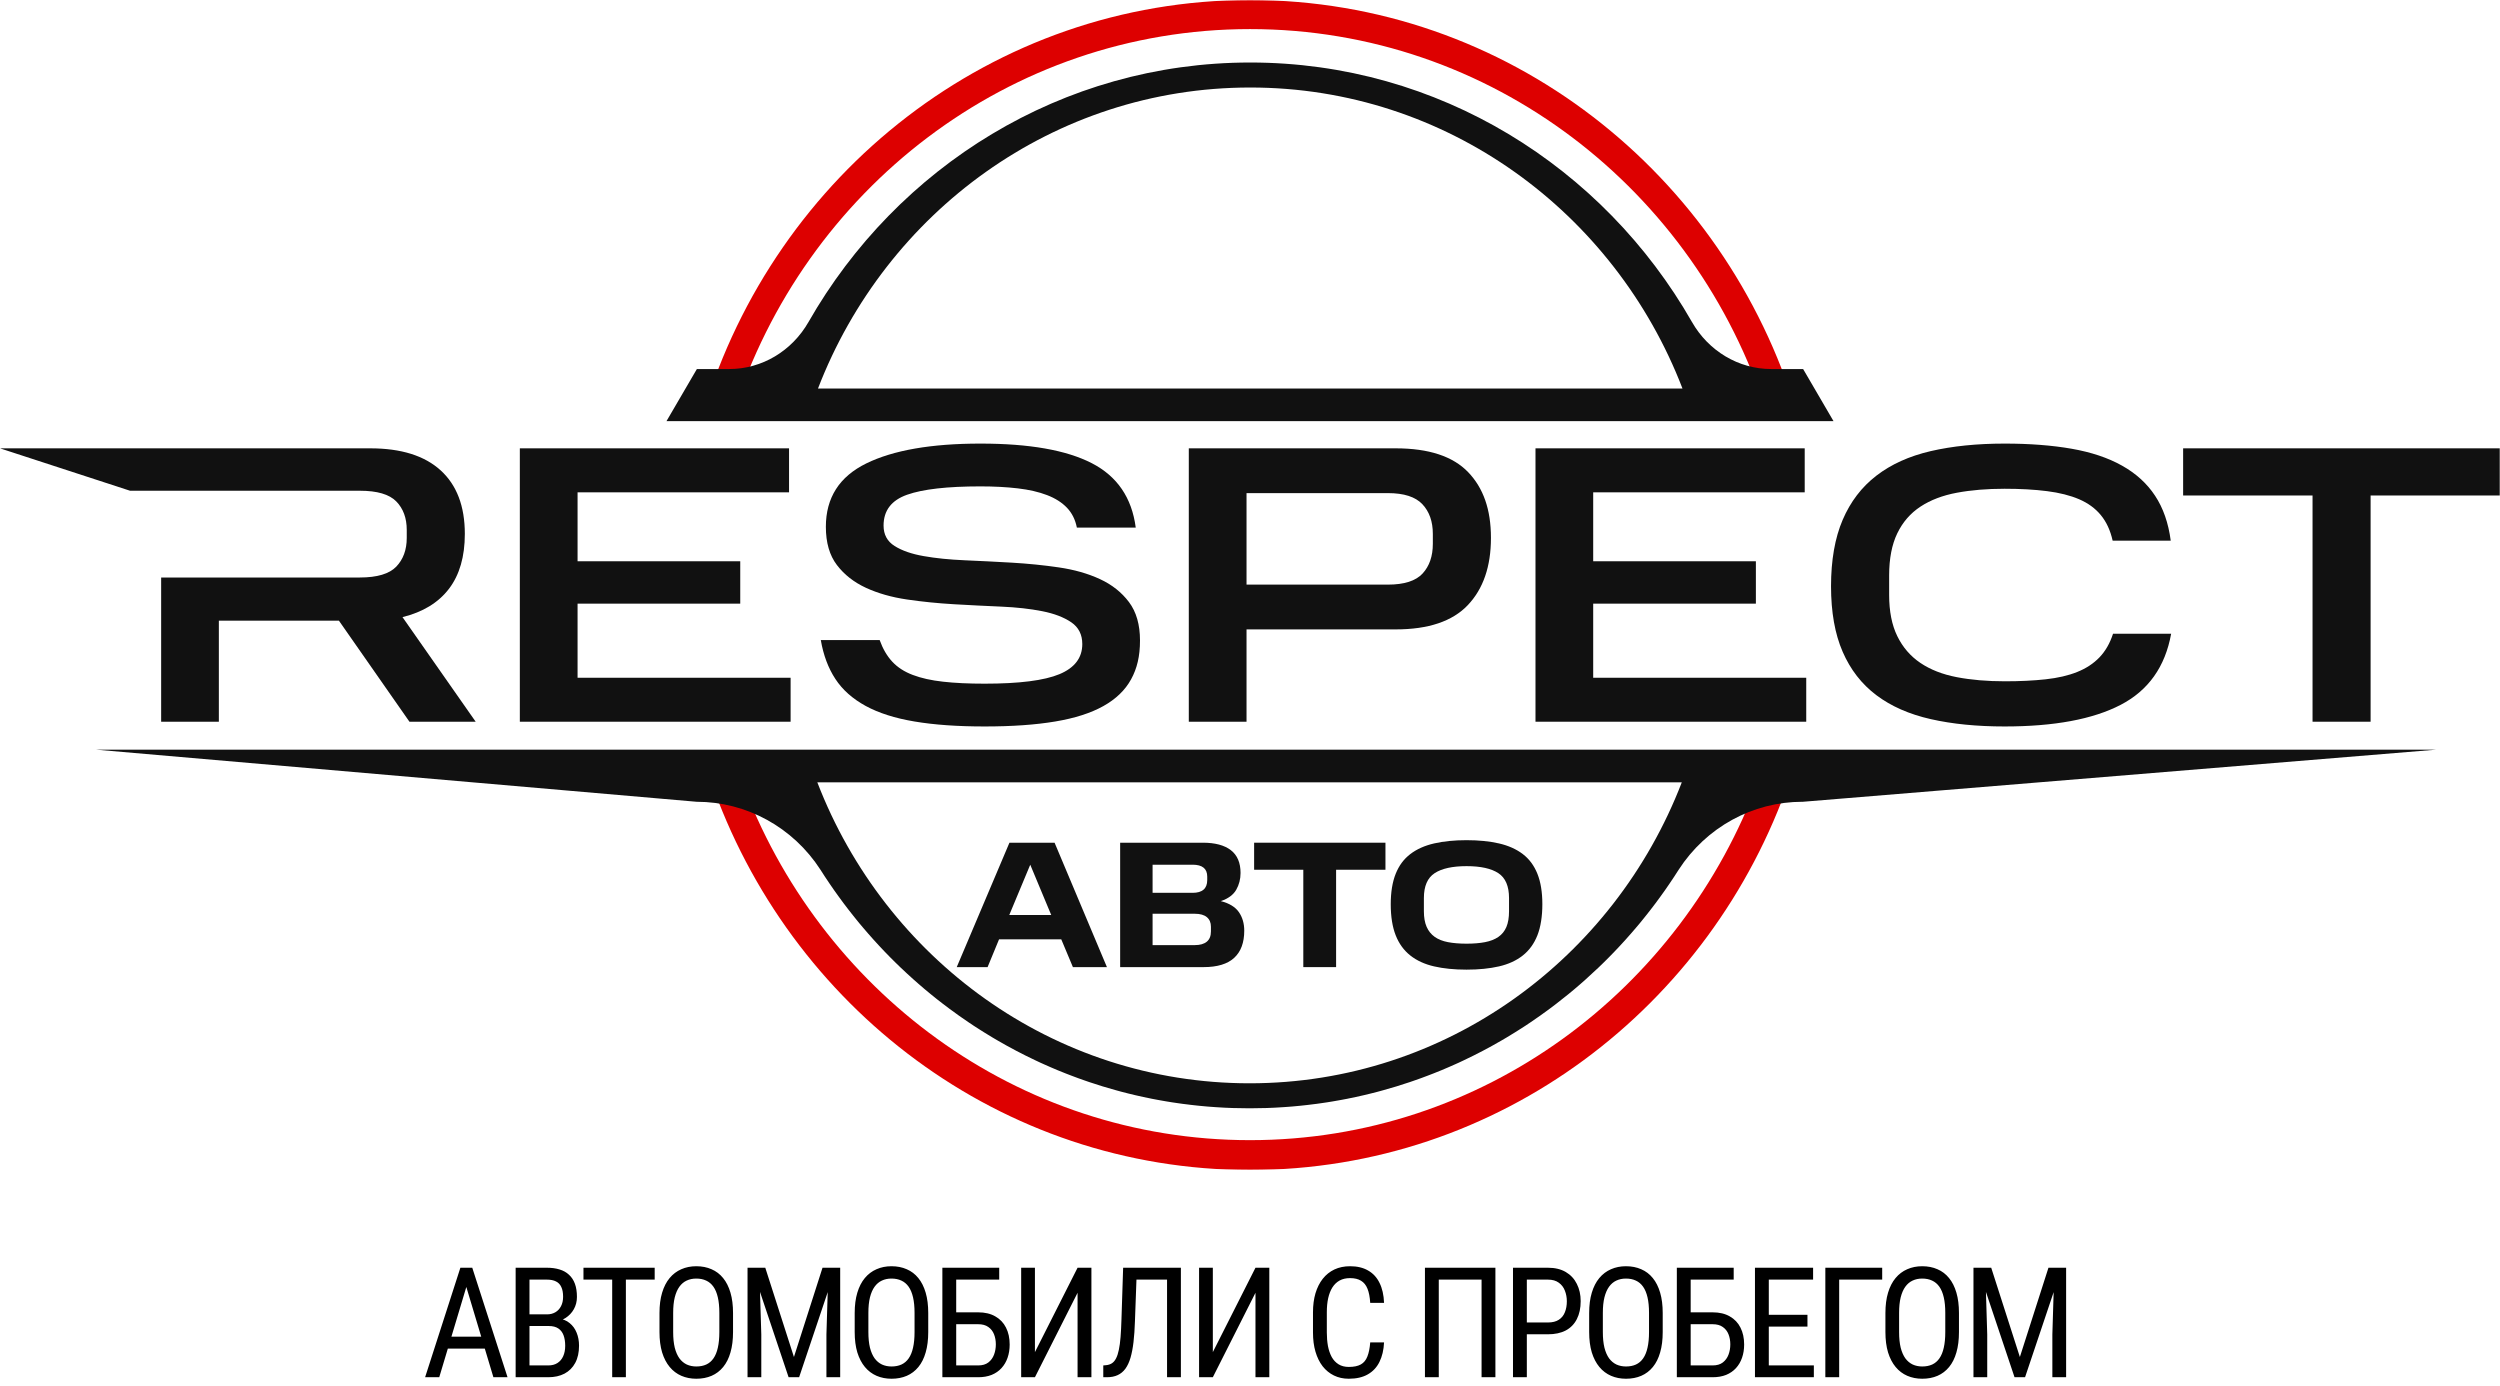
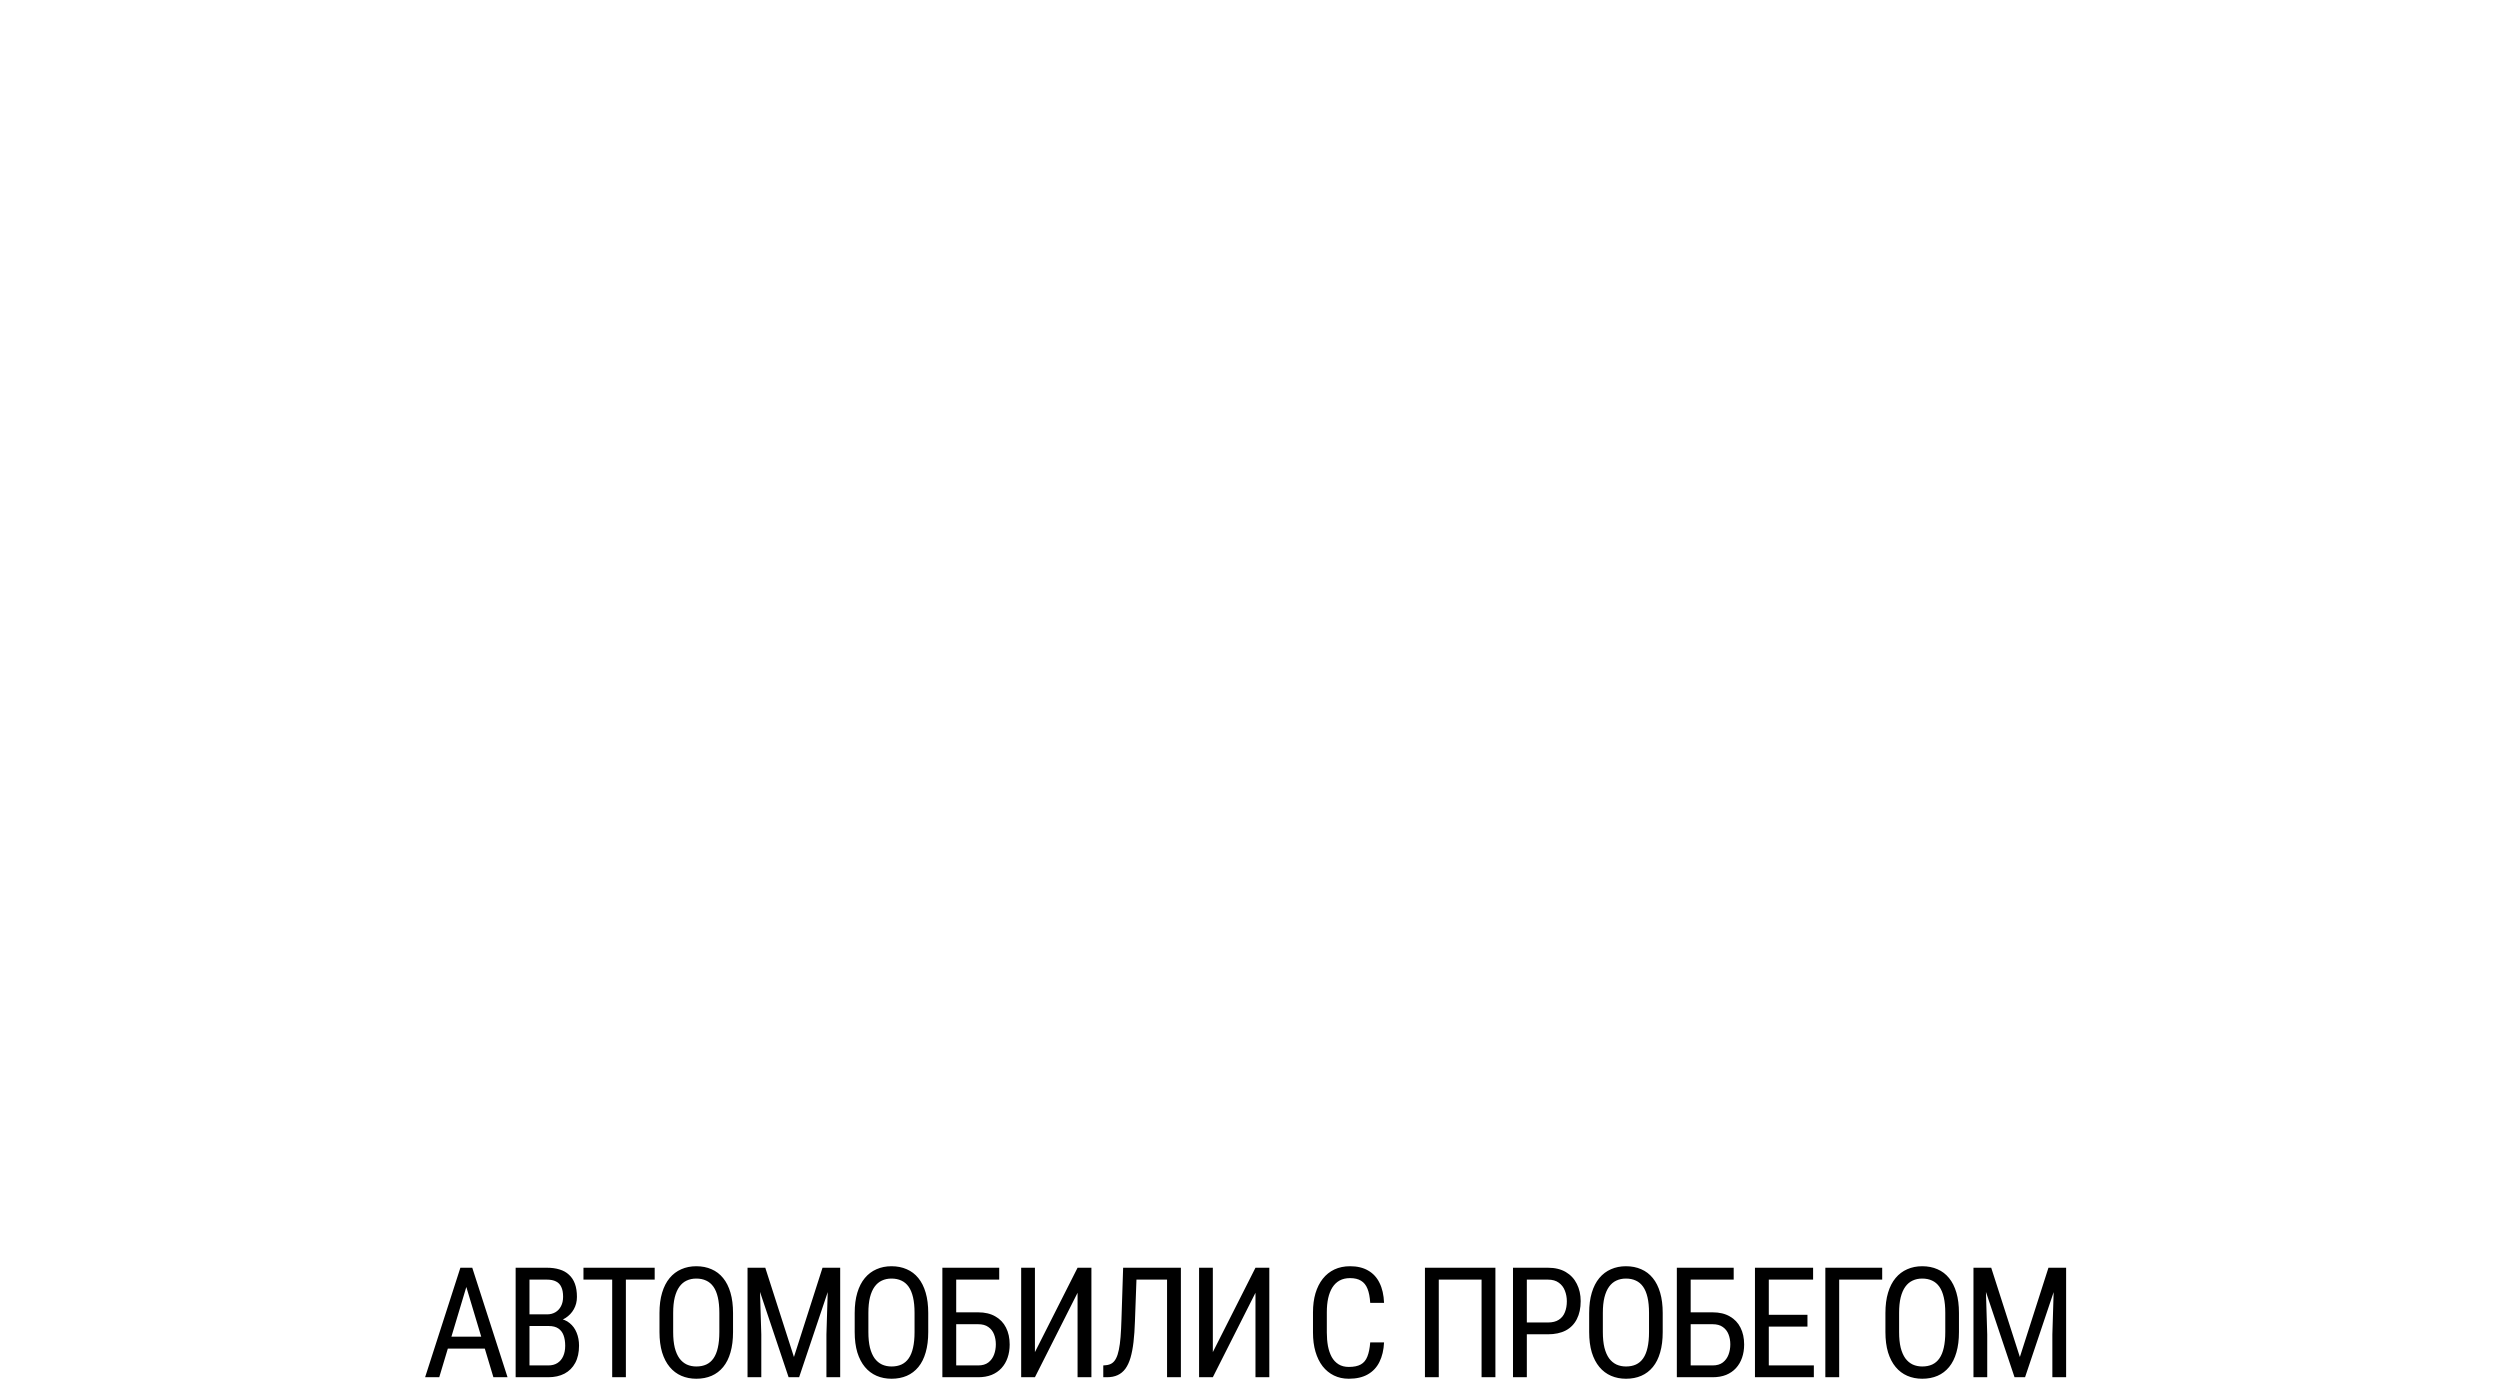
<svg xmlns="http://www.w3.org/2000/svg" width="1120" height="621" viewBox="0 0 1120 621" fill="none">
  <g clip-path="url(#clip0_7463_4164)">
    <mask id="mask0_7463_4164" style="mask-type:luminance" maskUnits="userSpaceOnUse" x="0" y="0" width="1120" height="525">
-       <path d="M1120 0H0V524.172H1120V0Z" fill="white" />
-     </mask>
+       </mask>
    <g mask="url(#mask0_7463_4164)">
      <path d="M560 13.032C668.104 13.032 759.755 85.154 791.463 184.929H804.955C772.759 77.844 675.264 0 560 0C444.736 0 347.241 77.844 315.046 184.929H328.524C360.232 85.154 451.882 13.032 560 13.032ZM560 510.789C455.687 510.789 366.695 443.635 332.103 349.286H318.283C353.414 451.161 448.382 524.158 560 524.158C671.618 524.158 766.587 451.161 801.717 349.286H787.883C753.292 443.622 664.313 510.789 560 510.789Z" fill="#DD0000" />
      <path d="M213.102 323.33H183.433L151.843 278.066H98.048V323.33H72.197V258.72H161.215C168.967 258.72 174.403 257.091 177.536 253.847C180.656 250.588 182.222 246.293 182.222 240.976V237.422C182.222 232.09 180.656 227.836 177.536 224.645C174.403 221.441 168.967 219.852 161.215 219.852H58.27L0 200.855H165.901C179.669 200.855 190.172 204.14 197.399 210.711C204.624 217.281 208.244 226.772 208.244 239.199C208.244 249.377 205.875 257.563 201.136 263.782C196.385 269.989 189.449 274.23 180.314 276.465L213.102 323.33Z" fill="#111111" />
-       <path d="M354.191 303.633V323.33H232.885V200.855H353.493V220.565H258.749V251.449H331.63V270.433H258.749V303.633H354.191Z" fill="#111111" />
      <path d="M510.72 286.938C510.72 294.034 509.39 299.486 506.732 304.332C504.073 309.193 499.927 313.178 494.319 316.315C488.712 319.452 481.512 321.768 472.719 323.235C463.927 324.716 453.397 325.456 441.129 325.456C428.862 325.456 418.516 324.716 409.723 323.235C400.931 321.768 393.613 319.425 387.769 316.234C381.924 313.03 377.409 309.018 374.237 304.158C371.052 299.311 368.88 293.509 367.722 286.763H394.099C395.495 290.668 397.377 293.899 399.746 296.443C402.115 298.987 405.182 300.967 408.947 302.381C412.699 303.808 417.213 304.818 422.478 305.397C427.743 306.002 433.956 306.285 441.129 306.285C456.634 306.285 467.796 304.872 474.628 302.03C481.446 299.19 484.868 294.694 484.868 288.541C484.868 284.286 483.21 281.028 479.92 278.78C476.615 276.532 472.285 274.875 466.901 273.812C461.518 272.749 455.384 272.061 448.514 271.765C441.63 271.469 434.601 271.12 427.427 270.702C420.254 270.285 413.225 269.584 406.34 268.575C399.456 267.565 393.323 265.814 387.94 263.338C382.569 260.847 378.225 257.454 374.935 253.133C371.631 248.811 369.986 243.103 369.986 236.008C369.986 222.989 376.027 213.524 388.123 207.601C400.207 201.69 417.239 198.729 439.221 198.729C461.202 198.729 477.721 201.65 489.12 207.507C500.505 213.376 507.073 222.989 508.811 236.357H482.433C481.736 232.804 480.261 229.855 478.01 227.485C475.746 225.116 472.772 223.218 469.073 221.804C465.362 220.377 461.004 219.381 455.977 218.788C450.935 218.196 445.354 217.899 439.221 217.899C424.413 217.899 413.475 219.138 406.419 221.629C399.364 224.107 395.837 228.724 395.837 235.469C395.837 239.495 397.482 242.538 400.786 244.61C404.076 246.684 408.42 248.192 413.804 249.134C419.174 250.09 425.308 250.709 432.192 251.005C439.076 251.301 446.105 251.652 453.278 252.069C460.452 252.486 467.481 253.187 474.364 254.196C481.248 255.206 487.382 256.943 492.766 259.434C498.136 261.911 502.479 265.344 505.77 269.719C509.074 274.108 510.72 279.843 510.72 286.938Z" fill="#111111" />
      <path d="M657.706 211.505C650.874 204.41 640.055 200.855 625.247 200.855H532.583V323.33H558.446V281.971H625.247C639.95 281.971 650.729 278.336 657.614 271.052C664.498 263.782 667.946 253.752 667.946 240.976C667.946 228.199 664.524 218.6 657.706 211.505ZM641.911 243.628C641.911 249.201 640.37 253.631 637.317 256.943C634.25 260.255 629.064 261.911 621.785 261.911H558.446V220.916H621.785C628.959 220.916 634.105 222.571 637.225 225.884C640.344 229.195 641.911 233.638 641.911 239.199V243.628Z" fill="#111111" />
      <path d="M809.194 303.633V323.33H687.901V200.855H808.509V220.565H713.752V251.449H786.633V270.433H713.752V303.633H809.194Z" fill="#111111" />
      <path d="M807.798 165.327H793.49C778.813 165.327 765.388 157.208 757.991 144.243C718.267 74.707 644.516 28.003 560.105 28.003C475.694 28.003 401.944 74.707 362.219 144.243C354.822 157.208 341.397 165.327 326.72 165.327H312.202L298.592 188.658H821.407L807.798 165.327ZM366.458 174.051C396.877 95.076 472.113 39.205 560.105 39.205C648.097 39.205 723.347 95.076 753.753 174.051H366.458Z" fill="#111111" />
-       <path d="M972.671 283.923C970 298.719 962.458 309.341 950.019 315.79C937.581 322.239 920.258 325.456 898.053 325.456C885.667 325.456 874.65 324.366 864.989 322.171C855.328 319.991 847.206 316.41 840.612 311.441C834.017 306.473 828.977 299.984 825.515 292C822.04 284.017 820.302 274.23 820.302 262.625C820.302 251.019 822.04 241.003 825.515 232.898C828.977 224.793 834.017 218.196 840.612 213.107C847.206 208.017 855.328 204.342 864.989 202.094C874.65 199.86 885.667 198.729 898.053 198.729C909.268 198.729 919.271 199.496 928.064 201.031C936.856 202.578 944.386 205.083 950.624 208.583C956.877 212.07 961.826 216.567 965.459 222.073C969.105 227.566 971.448 234.285 972.488 242.214H946.465C945.426 237.596 943.661 233.786 941.174 230.77C938.686 227.742 935.448 225.385 931.446 223.662C927.459 221.952 922.654 220.74 917.047 220.027C911.44 219.313 905.109 218.964 898.053 218.964C890.182 218.964 883.061 219.556 876.704 220.741C870.333 221.925 864.897 223.998 860.396 226.947C855.881 229.909 852.406 233.908 849.984 238.929C847.549 243.965 846.337 250.265 846.337 257.831V266.528C846.337 273.866 847.549 280.018 849.984 284.986C852.406 289.954 855.854 293.953 860.303 296.968C864.752 299.984 870.188 302.125 876.611 303.363C883.035 304.602 890.235 305.221 898.225 305.221C904.924 305.221 911.006 304.925 916.442 304.332C921.878 303.74 926.59 302.65 930.578 301.048C934.58 299.459 937.897 297.264 940.568 294.491C943.227 291.705 945.254 288.19 946.637 283.923H972.671Z" fill="#111111" />
      <path d="M1120 200.855V221.979H1062.03V323.33H1036.02V221.979H978.042V200.855H1120Z" fill="#111111" />
      <path d="M43.147 335.863L312.11 359.195C334.42 359.195 355.27 370.611 367.577 389.661C368.92 391.789 370.301 393.889 371.723 395.962C372.382 396.945 373.066 397.914 373.737 398.884C374.343 399.746 374.961 400.608 375.58 401.455C376.343 402.519 377.119 403.583 377.91 404.633C378.62 405.589 379.344 406.518 380.069 407.46C380.726 408.308 381.384 409.156 382.069 410.005C382.582 410.664 383.096 411.31 383.635 411.957C384.056 412.482 384.491 413.007 384.912 413.532C385.531 414.272 386.136 414.999 386.768 415.726C387.492 416.588 388.242 417.45 388.993 418.312C389.019 418.351 389.059 418.406 389.111 418.445C389.861 419.321 390.637 420.183 391.415 421.044C392.125 421.839 392.836 422.606 393.56 423.387C393.704 423.562 393.875 423.736 394.047 423.912C394.771 424.692 395.495 425.46 396.232 426.228C397.022 427.049 397.811 427.87 398.614 428.678C398.68 428.745 398.759 428.826 398.825 428.893C399.614 429.688 400.404 430.468 401.194 431.25C401.957 432.004 402.734 432.757 403.511 433.498C405.406 435.302 407.327 437.079 409.276 438.815C410.026 439.488 410.789 440.161 411.567 440.835C413.343 442.383 415.133 443.905 416.963 445.386C418.779 446.88 420.622 448.334 422.491 449.761C423.426 450.488 424.36 451.189 425.308 451.888C428.138 454.001 431.02 456.035 433.956 458.014C434.732 458.539 435.522 459.064 436.311 459.589C437.075 460.087 437.838 460.572 438.602 461.056C439.326 461.528 440.05 461.986 440.773 462.43C442.037 463.224 443.314 464.005 444.604 464.772C445.367 465.23 446.144 465.687 446.921 466.132C452.396 469.322 458.017 472.271 463.769 474.991C464.519 475.354 465.27 475.704 466.033 476.055C466.664 476.337 467.31 476.634 467.954 476.916C468.875 477.333 469.798 477.737 470.706 478.128C471.706 478.572 472.706 478.989 473.706 479.407C474.957 479.932 476.221 480.43 477.484 480.928C478.287 481.251 479.116 481.574 479.932 481.87C481.973 482.665 484.039 483.406 486.106 484.118C486.75 484.347 487.396 484.576 488.053 484.792C491.976 486.111 495.938 487.337 499.94 488.427C500.769 488.669 501.598 488.898 502.44 489.113C503.428 489.369 504.415 489.625 505.402 489.868C506.481 490.137 507.561 490.393 508.627 490.648C509.811 490.931 510.983 491.187 512.168 491.443C513.247 491.685 514.339 491.901 515.419 492.116C515.603 492.156 515.787 492.197 515.971 492.237C516.88 492.412 517.775 492.587 518.683 492.748C519.078 492.829 519.486 492.896 519.881 492.964C520.776 493.139 521.671 493.288 522.565 493.436C523.448 493.583 524.343 493.731 525.225 493.866C526.093 494.001 526.949 494.135 527.818 494.243C528.581 494.364 529.344 494.471 530.108 494.566C530.135 494.566 530.161 494.58 530.174 494.566C531.253 494.714 532.333 494.848 533.412 494.97C533.846 495.037 534.28 495.078 534.715 495.118C535.491 495.212 536.281 495.307 537.07 495.374C538.216 495.495 539.361 495.603 540.506 495.697C541.072 495.751 541.638 495.791 542.191 495.832C543.073 495.899 543.955 495.967 544.837 496.02C547.311 496.196 549.799 496.316 552.287 496.397C554.788 496.477 557.288 496.518 559.802 496.518C562.317 496.518 564.818 496.477 567.318 496.397C569.806 496.316 572.294 496.196 574.769 496.02C575.65 495.967 576.532 495.899 577.414 495.832C577.967 495.791 578.533 495.751 579.099 495.697C580.244 495.603 581.389 495.495 582.534 495.374C583.324 495.307 584.114 495.212 584.891 495.118C585.324 495.078 585.759 495.037 586.194 494.97C587.273 494.848 588.352 494.714 589.432 494.566C589.445 494.58 589.471 494.566 589.498 494.566C590.261 494.471 591.024 494.364 591.788 494.243C592.656 494.135 593.512 494.001 594.38 493.866C595.263 493.731 596.158 493.583 597.039 493.436C597.934 493.288 598.829 493.139 599.725 492.964C600.119 492.896 600.528 492.829 600.922 492.748C601.831 492.587 602.726 492.412 603.634 492.237C603.818 492.197 604.003 492.156 604.187 492.116C605.266 491.901 606.359 491.685 607.438 491.443C608.623 491.187 609.794 490.931 610.978 490.648C612.045 490.393 613.124 490.137 614.204 489.868C615.191 489.625 616.178 489.369 617.165 489.113C618.007 488.898 618.836 488.669 619.666 488.427C623.667 487.337 627.629 486.111 631.551 484.792C632.21 484.576 632.855 484.347 633.499 484.118C635.567 483.406 637.633 482.665 639.673 481.87C640.489 481.574 641.318 481.251 642.121 480.928C643.385 480.43 644.648 479.932 645.898 479.407C646.899 478.989 647.9 478.572 648.9 478.128C649.808 477.737 650.729 477.333 651.651 476.916C652.296 476.634 652.941 476.337 653.572 476.055C654.336 475.704 655.086 475.354 655.836 474.991C661.588 472.271 667.209 469.322 672.684 466.132C673.461 465.687 674.238 465.23 675.001 464.772C676.291 464.005 677.568 463.224 678.831 462.43C679.555 461.986 680.28 461.528 681.003 461.056C681.766 460.572 682.53 460.087 683.294 459.589C684.083 459.064 684.873 458.539 685.65 458.014C688.585 456.035 691.468 454.001 694.297 451.888C695.245 451.189 696.179 450.488 697.115 449.761C698.983 448.334 700.826 446.866 702.643 445.386C704.472 443.905 706.262 442.383 708.039 440.835C708.815 440.161 709.579 439.488 710.33 438.815C712.277 437.079 714.199 435.302 716.095 433.498C716.871 432.757 717.647 432.004 718.412 431.25C719.201 430.468 719.99 429.688 720.78 428.893L720.991 428.678C721.794 427.87 722.584 427.049 723.373 426.228C724.11 425.46 724.835 424.692 725.558 423.912C725.729 423.736 725.901 423.562 726.046 423.387C726.769 422.606 727.481 421.839 728.191 421.044C728.967 420.183 729.744 419.321 730.494 418.445C730.547 418.406 730.587 418.351 730.613 418.312C731.363 417.45 732.113 416.588 732.838 415.726C733.469 414.999 734.075 414.272 734.693 413.532C735.115 413.007 735.548 412.482 735.97 411.957C736.509 411.31 737.023 410.664 737.537 410.005C738.221 409.156 738.878 408.308 739.537 407.46C740.261 406.518 740.984 405.589 741.696 404.633C742.485 403.583 743.262 402.519 744.026 401.455C744.644 400.608 745.263 399.746 745.868 398.884C746.539 397.914 747.224 396.945 747.882 395.962C749.304 393.889 750.686 391.789 752.029 389.661C764.336 370.611 785.185 359.195 807.495 359.195H807.706L1091.24 335.863H43.147ZM559.802 485.317C471.811 485.317 396.574 429.445 366.155 350.471H753.45C723.044 429.445 647.808 485.317 559.802 485.317Z" fill="#111111" />
      <path d="M472.449 377.531L495.904 433.269H480.662L475.45 420.828H447.572L442.438 433.269H428.617L452.231 377.531H472.449ZM452.152 409.924H470.949L461.55 387.387L452.152 409.924Z" fill="#111111" />
      <path d="M538.867 377.531C544.342 377.531 548.528 378.649 551.424 380.883C554.32 383.118 555.768 386.525 555.768 391.102C555.768 393.849 555.122 396.352 553.832 398.615C552.543 400.876 550.24 402.573 546.923 403.703C550.713 404.673 553.412 406.315 555.017 408.631C556.623 410.947 557.426 413.72 557.426 416.951C557.426 422.283 555.926 426.335 552.924 429.109C549.923 431.882 545.343 433.269 539.183 433.269H501.828V377.531H538.867ZM540.841 392.718C540.841 389.164 538.656 387.387 534.286 387.387H516.359V399.988H534.286C538.656 399.988 540.841 398.077 540.841 394.252V392.718ZM542.5 415.174C542.5 413.343 541.894 411.917 540.683 410.893C539.472 409.87 537.656 409.358 535.234 409.358H516.359V423.413H535.234C537.603 423.413 539.406 422.902 540.643 421.879C541.881 420.856 542.5 419.321 542.5 417.275V415.174Z" fill="#111111" />
      <path d="M561.848 389.648V377.531H620.685V389.648H598.573V433.269H583.883V389.648H561.848Z" fill="#111111" />
      <path d="M623.055 405.077C623.055 399.691 623.792 395.154 625.266 391.466C626.74 387.777 628.924 384.828 631.821 382.621C634.716 380.413 638.27 378.824 642.482 377.855C646.695 376.886 651.538 376.401 657.013 376.401C662.489 376.401 667.333 376.886 671.545 377.855C675.758 378.824 679.311 380.413 682.207 382.621C685.102 384.828 687.287 387.777 688.762 391.466C690.236 395.154 690.973 399.691 690.973 405.077C690.973 410.462 690.236 415.269 688.762 419.011C687.287 422.754 685.102 425.77 682.207 428.059C679.311 430.347 675.758 431.976 671.545 432.945C667.333 433.915 662.489 434.4 657.013 434.4C651.538 434.4 646.695 433.915 642.482 432.945C638.27 431.976 634.716 430.347 631.821 428.059C628.924 425.77 626.74 422.754 625.266 419.011C623.792 415.269 623.055 410.624 623.055 405.077ZM676.046 402.331C676.046 396.999 674.454 393.283 671.269 391.183C668.083 389.083 663.332 388.033 657.013 388.033C650.696 388.033 645.931 389.083 642.719 391.183C639.508 393.283 637.901 396.999 637.901 402.331V408.227C637.901 411.028 638.31 413.357 639.126 415.215C639.942 417.073 641.14 418.567 642.719 419.698C644.299 420.828 646.286 421.623 648.682 422.081C651.078 422.538 653.855 422.767 657.013 422.767C660.173 422.767 662.937 422.538 665.306 422.081C667.676 421.623 669.663 420.843 671.269 419.739C672.874 418.634 674.072 417.153 674.862 415.295C675.652 413.438 676.046 411.081 676.046 408.227V402.331Z" fill="#111111" />
    </g>
  </g>
  <path d="M210.192 572.292L196.783 617H190.449L206.25 567.945H210.226L210.192 572.292ZM221.041 617L207.631 572.292L207.564 567.945H211.573L227.375 617H221.041ZM221.041 598.84V604.164H197.389V598.84H221.041ZM245.866 594.056H235.893L235.826 588.834H245.091C246.483 588.834 247.719 588.52 248.797 587.891C249.875 587.262 250.717 586.363 251.324 585.195C251.953 584.005 252.267 582.59 252.267 580.95C252.267 579.153 251.998 577.693 251.458 576.57C250.942 575.425 250.145 574.594 249.066 574.077C248.011 573.538 246.663 573.269 245.023 573.269H237.207V617H231.008V567.945H245.023C247.135 567.945 249.021 568.204 250.684 568.72C252.346 569.214 253.749 570 254.895 571.079C256.063 572.134 256.95 573.482 257.557 575.122C258.163 576.761 258.466 578.727 258.466 581.018C258.466 583.039 258.006 584.87 257.085 586.509C256.187 588.126 254.929 589.452 253.312 590.485C251.694 591.518 249.83 592.181 247.719 592.473L245.866 594.056ZM245.63 617H233.333L236.937 611.71H245.63C247.247 611.71 248.617 611.351 249.74 610.632C250.863 609.914 251.717 608.903 252.301 607.6C252.907 606.275 253.21 604.714 253.21 602.917C253.21 601.098 252.963 599.525 252.469 598.2C251.975 596.875 251.189 595.853 250.111 595.134C249.033 594.416 247.618 594.056 245.866 594.056H237.881L237.948 588.834H248.729L250.111 590.721C252.132 590.923 253.828 591.597 255.198 592.742C256.591 593.865 257.635 595.303 258.332 597.055C259.05 598.807 259.41 600.738 259.41 602.85C259.41 605.904 258.837 608.487 257.691 610.599C256.568 612.688 254.974 614.282 252.907 615.383C250.841 616.461 248.415 617 245.63 617ZM280.394 567.945V617H274.262V567.945H280.394ZM293.298 567.945V573.269H261.392V567.945H293.298ZM328.399 588.228V596.751C328.399 600.21 328.017 603.254 327.253 605.882C326.512 608.487 325.423 610.666 323.985 612.418C322.548 614.17 320.818 615.484 318.797 616.36C316.775 617.236 314.496 617.674 311.957 617.674C309.509 617.674 307.274 617.236 305.253 616.36C303.231 615.484 301.491 614.17 300.031 612.418C298.571 610.666 297.436 608.487 296.628 605.882C295.842 603.254 295.449 600.21 295.449 596.751V588.228C295.449 584.769 295.842 581.736 296.628 579.131C297.414 576.503 298.537 574.313 299.997 572.561C301.457 570.809 303.198 569.495 305.219 568.619C307.241 567.721 309.476 567.271 311.924 567.271C314.462 567.271 316.742 567.721 318.763 568.619C320.807 569.495 322.537 570.809 323.952 572.561C325.389 574.313 326.49 576.503 327.253 579.131C328.017 581.736 328.399 584.769 328.399 588.228ZM322.267 596.751V588.16C322.267 585.465 322.042 583.151 321.593 581.22C321.144 579.266 320.481 577.671 319.605 576.436C318.729 575.2 317.651 574.291 316.371 573.707C315.091 573.1 313.608 572.797 311.924 572.797C310.329 572.797 308.892 573.1 307.611 573.707C306.353 574.291 305.275 575.2 304.377 576.436C303.478 577.671 302.782 579.266 302.288 581.22C301.816 583.151 301.581 585.465 301.581 588.16V596.751C301.581 599.469 301.816 601.805 302.288 603.759C302.782 605.691 303.478 607.286 304.377 608.543C305.298 609.779 306.398 610.7 307.679 611.306C308.959 611.89 310.385 612.182 311.957 612.182C313.642 612.182 315.124 611.89 316.405 611.306C317.707 610.7 318.786 609.779 319.639 608.543C320.515 607.286 321.166 605.691 321.593 603.759C322.042 601.805 322.267 599.469 322.267 596.751ZM336.85 567.945H342.847L355.684 607.937L368.486 567.945H374.483L358.008 617H353.291L336.85 567.945ZM334.896 567.945H340.152L341.061 597.863V617H334.896V567.945ZM371.148 567.945H376.404V617H370.238V597.863L371.148 567.945ZM415.851 588.228V596.751C415.851 600.21 415.469 603.254 414.705 605.882C413.964 608.487 412.875 610.666 411.437 612.418C410 614.17 408.27 615.484 406.249 616.36C404.227 617.236 401.948 617.674 399.41 617.674C396.961 617.674 394.726 617.236 392.705 616.36C390.684 615.484 388.943 614.17 387.483 612.418C386.023 610.666 384.889 608.487 384.08 605.882C383.294 603.254 382.901 600.21 382.901 596.751V588.228C382.901 584.769 383.294 581.736 384.08 579.131C384.866 576.503 385.989 574.313 387.449 572.561C388.909 570.809 390.65 569.495 392.671 568.619C394.693 567.721 396.928 567.271 399.376 567.271C401.914 567.271 404.194 567.721 406.215 568.619C408.259 569.495 409.989 570.809 411.404 572.561C412.841 574.313 413.942 576.503 414.705 579.131C415.469 581.736 415.851 584.769 415.851 588.228ZM409.719 596.751V588.16C409.719 585.465 409.495 583.151 409.045 581.22C408.596 579.266 407.934 577.671 407.058 576.436C406.182 575.2 405.103 574.291 403.823 573.707C402.543 573.1 401.06 572.797 399.376 572.797C397.781 572.797 396.344 573.1 395.063 573.707C393.806 574.291 392.727 575.2 391.829 576.436C390.931 577.671 390.234 579.266 389.74 581.22C389.268 583.151 389.033 585.465 389.033 588.16V596.751C389.033 599.469 389.268 601.805 389.74 603.759C390.234 605.691 390.931 607.286 391.829 608.543C392.75 609.779 393.85 610.7 395.131 611.306C396.411 611.89 397.837 612.182 399.41 612.182C401.094 612.182 402.577 611.89 403.857 611.306C405.16 610.7 406.238 609.779 407.091 608.543C407.967 607.286 408.619 605.691 409.045 603.759C409.495 601.805 409.719 599.469 409.719 596.751ZM447.65 567.945V573.269H428.379V617H422.18V567.945H447.65ZM427.065 587.924H438.217C441.249 587.924 443.809 588.531 445.898 589.744C448.01 590.934 449.604 592.607 450.682 594.764C451.783 596.92 452.333 599.447 452.333 602.344C452.333 604.5 452.019 606.477 451.39 608.274C450.784 610.048 449.874 611.598 448.661 612.923C447.471 614.226 445.999 615.237 444.247 615.956C442.495 616.652 440.485 617 438.217 617H422.18V567.945H428.379V611.71H438.217C440.103 611.71 441.62 611.272 442.765 610.396C443.933 609.498 444.786 608.33 445.326 606.893C445.865 605.455 446.134 603.917 446.134 602.277C446.134 600.637 445.865 599.132 445.326 597.762C444.786 596.392 443.933 595.303 442.765 594.494C441.62 593.663 440.103 593.248 438.217 593.248H427.065V587.924ZM463.648 605.747L482.751 567.945H488.951V617H482.751V579.165L463.648 617H457.483V567.945H463.648V605.747ZM523.58 567.945V573.269H505.252V567.945H523.58ZM529.038 567.945V617H522.839V567.945H529.038ZM503.163 567.945H509.328L508.452 591.967C508.34 595.426 508.127 598.515 507.812 601.232C507.498 603.928 507.049 606.275 506.465 608.274C505.881 610.25 505.117 611.89 504.174 613.193C503.23 614.473 502.074 615.428 500.703 616.057C499.356 616.686 497.75 617 495.886 617H494.268V611.71L495.448 611.609C496.481 611.52 497.368 611.239 498.109 610.767C498.873 610.273 499.502 609.532 499.996 608.543C500.513 607.555 500.928 606.275 501.243 604.703C501.579 603.13 501.838 601.21 502.017 598.941C502.197 596.65 502.332 593.978 502.422 590.923L503.163 567.945ZM543.351 605.747L562.454 567.945H568.654V617H562.454V579.165L543.351 617H537.186V567.945H543.351V605.747ZM613.857 601.401H620.056C619.899 604.77 619.214 607.679 618.001 610.127C616.81 612.553 615.07 614.417 612.779 615.72C610.51 617.022 607.669 617.674 604.255 617.674C601.806 617.674 599.594 617.191 597.617 616.225C595.641 615.259 593.945 613.878 592.53 612.081C591.137 610.262 590.071 608.083 589.329 605.545C588.588 603.007 588.218 600.154 588.218 596.987V587.924C588.218 584.78 588.588 581.938 589.329 579.4C590.093 576.862 591.182 574.695 592.597 572.898C594.035 571.079 595.776 569.686 597.82 568.72C599.886 567.754 602.222 567.271 604.827 567.271C608.017 567.271 610.712 567.912 612.913 569.192C615.137 570.45 616.844 572.303 618.034 574.751C619.247 577.177 619.921 580.153 620.056 583.679H613.857C613.699 581.096 613.295 578.996 612.644 577.379C611.992 575.739 611.027 574.538 609.746 573.774C608.489 572.988 606.849 572.595 604.827 572.595C603.031 572.595 601.47 572.954 600.144 573.673C598.842 574.392 597.763 575.425 596.91 576.772C596.079 578.098 595.45 579.704 595.023 581.59C594.619 583.455 594.417 585.543 594.417 587.857V596.987C594.417 599.144 594.585 601.154 594.922 603.018C595.282 604.882 595.843 606.522 596.607 607.937C597.393 609.33 598.415 610.419 599.673 611.205C600.93 611.991 602.458 612.384 604.255 612.384C606.523 612.384 608.32 612.014 609.645 611.272C610.97 610.531 611.948 609.352 612.576 607.735C613.228 606.118 613.655 604.006 613.857 601.401ZM669.942 567.945V617H663.743V573.269H644.573V617H638.373V567.945H669.942ZM693.453 597.762H682.739V592.473H693.453C695.475 592.473 697.103 592.068 698.339 591.26C699.596 590.451 700.506 589.328 701.068 587.891C701.652 586.453 701.944 584.813 701.944 582.972C701.944 581.287 701.652 579.704 701.068 578.221C700.506 576.739 699.596 575.548 698.339 574.65C697.103 573.729 695.475 573.269 693.453 573.269H684.02V617H677.821V567.945H693.453C696.62 567.945 699.293 568.585 701.472 569.866C703.651 571.146 705.301 572.92 706.425 575.189C707.57 577.435 708.143 580.007 708.143 582.904C708.143 586.049 707.57 588.733 706.425 590.957C705.301 593.18 703.651 594.876 701.472 596.044C699.293 597.189 696.62 597.762 693.453 597.762ZM744.895 588.228V596.751C744.895 600.21 744.513 603.254 743.749 605.882C743.008 608.487 741.919 610.666 740.481 612.418C739.044 614.17 737.314 615.484 735.293 616.36C733.271 617.236 730.991 617.674 728.453 617.674C726.005 617.674 723.77 617.236 721.749 616.36C719.727 615.484 717.987 614.17 716.527 612.418C715.067 610.666 713.932 608.487 713.124 605.882C712.338 603.254 711.945 600.21 711.945 596.751V588.228C711.945 584.769 712.338 581.736 713.124 579.131C713.91 576.503 715.033 574.313 716.493 572.561C717.953 570.809 719.694 569.495 721.715 568.619C723.737 567.721 725.971 567.271 728.42 567.271C730.958 567.271 733.237 567.721 735.259 568.619C737.303 569.495 739.032 570.809 740.447 572.561C741.885 574.313 742.986 576.503 743.749 579.131C744.513 581.736 744.895 584.769 744.895 588.228ZM738.763 596.751V588.16C738.763 585.465 738.538 583.151 738.089 581.22C737.64 579.266 736.977 577.671 736.101 576.436C735.225 575.2 734.147 574.291 732.867 573.707C731.587 573.1 730.104 572.797 728.42 572.797C726.825 572.797 725.387 573.1 724.107 573.707C722.849 574.291 721.771 575.2 720.873 576.436C719.974 577.671 719.278 579.266 718.784 581.22C718.312 583.151 718.076 585.465 718.076 588.16V596.751C718.076 599.469 718.312 601.805 718.784 603.759C719.278 605.691 719.974 607.286 720.873 608.543C721.794 609.779 722.894 610.7 724.174 611.306C725.455 611.89 726.881 612.182 728.453 612.182C730.138 612.182 731.62 611.89 732.901 611.306C734.203 610.7 735.281 609.779 736.135 608.543C737.011 607.286 737.662 605.691 738.089 603.759C738.538 601.805 738.763 599.469 738.763 596.751ZM776.694 567.945V573.269H757.423V617H751.223V567.945H776.694ZM756.109 587.924H767.26C770.293 587.924 772.853 588.531 774.942 589.744C777.053 590.934 778.648 592.607 779.726 594.764C780.827 596.92 781.377 599.447 781.377 602.344C781.377 604.5 781.063 606.477 780.434 608.274C779.827 610.048 778.918 611.598 777.705 612.923C776.514 614.226 775.043 615.237 773.291 615.956C771.539 616.652 769.529 617 767.26 617H751.223V567.945H757.423V611.71H767.26C769.147 611.71 770.663 611.272 771.809 610.396C772.977 609.498 773.83 608.33 774.369 606.893C774.908 605.455 775.178 603.917 775.178 602.277C775.178 600.637 774.908 599.132 774.369 597.762C773.83 596.392 772.977 595.303 771.809 594.494C770.663 593.663 769.147 593.248 767.26 593.248H756.109V587.924ZM812.604 611.71V617H791.311V611.71H812.604ZM792.423 567.945V617H786.223V567.945H792.423ZM809.74 589.036V594.326H791.311V589.036H809.74ZM812.267 567.945V573.269H791.311V567.945H812.267ZM843.224 567.945V573.269H823.952V617H817.753V567.945H843.224ZM877.617 588.228V596.751C877.617 600.21 877.235 603.254 876.472 605.882C875.731 608.487 874.641 610.666 873.204 612.418C871.766 614.17 870.037 615.484 868.015 616.36C865.994 617.236 863.714 617.674 861.176 617.674C858.728 617.674 856.493 617.236 854.471 616.36C852.45 615.484 850.709 614.17 849.249 612.418C847.789 610.666 846.655 608.487 845.846 605.882C845.06 603.254 844.667 600.21 844.667 596.751V588.228C844.667 584.769 845.06 581.736 845.846 579.131C846.632 576.503 847.755 574.313 849.215 572.561C850.675 570.809 852.416 569.495 854.438 568.619C856.459 567.721 858.694 567.271 861.142 567.271C863.68 567.271 865.96 567.721 867.982 568.619C870.026 569.495 871.755 570.809 873.17 572.561C874.608 574.313 875.708 576.503 876.472 579.131C877.235 581.736 877.617 584.769 877.617 588.228ZM871.485 596.751V588.16C871.485 585.465 871.261 583.151 870.812 581.22C870.362 579.266 869.7 577.671 868.824 576.436C867.948 575.2 866.87 574.291 865.589 573.707C864.309 573.1 862.827 572.797 861.142 572.797C859.547 572.797 858.11 573.1 856.83 573.707C855.572 574.291 854.494 575.2 853.595 576.436C852.697 577.671 852.001 579.266 851.506 581.22C851.035 583.151 850.799 585.465 850.799 588.16V596.751C850.799 599.469 851.035 601.805 851.506 603.759C852.001 605.691 852.697 607.286 853.595 608.543C854.516 609.779 855.617 610.7 856.897 611.306C858.177 611.89 859.604 612.182 861.176 612.182C862.86 612.182 864.343 611.89 865.623 611.306C866.926 610.7 868.004 609.779 868.858 608.543C869.734 607.286 870.385 605.691 870.812 603.759C871.261 601.805 871.485 599.469 871.485 596.751ZM886.068 567.945H892.066L904.902 607.937L917.705 567.945H923.702L907.227 617H902.51L886.068 567.945ZM884.114 567.945H889.37L890.28 597.863V617H884.114V567.945ZM920.366 567.945H925.622V617H919.457V597.863L920.366 567.945Z" fill="black" />
  <defs>
    <clipPath id="clip0_7463_4164">
      <rect width="1120" height="525" fill="white" />
    </clipPath>
  </defs>
</svg>